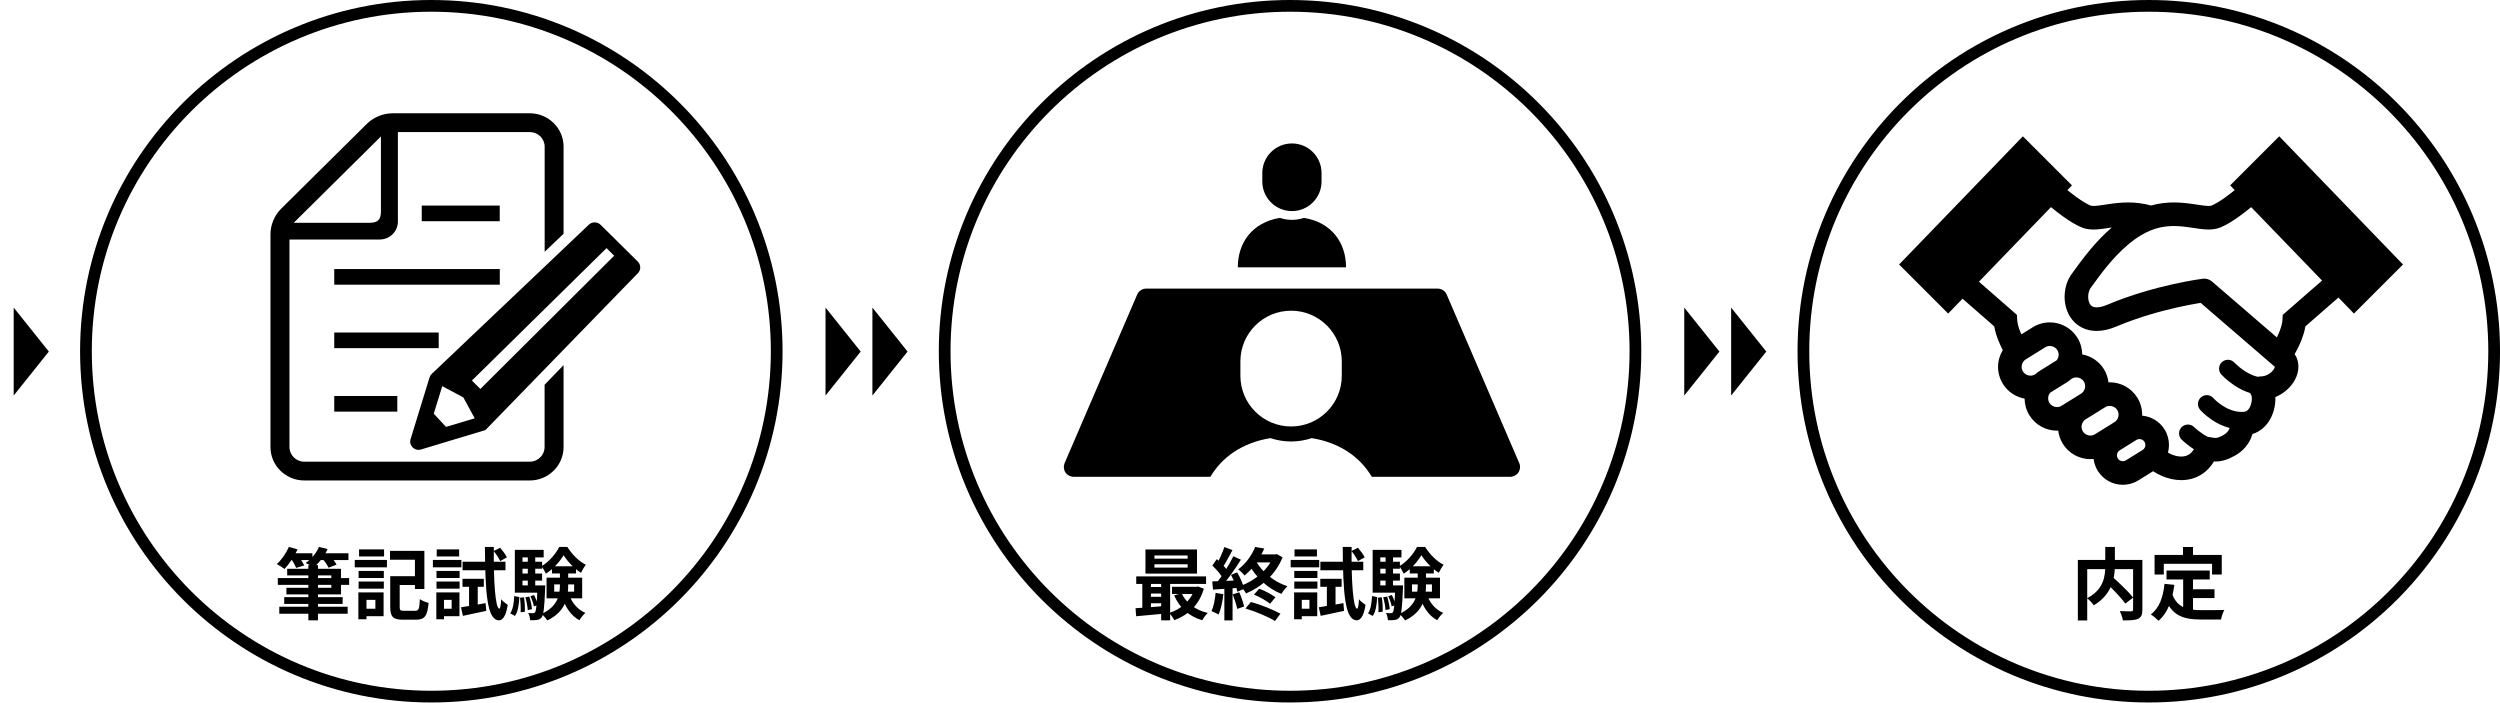
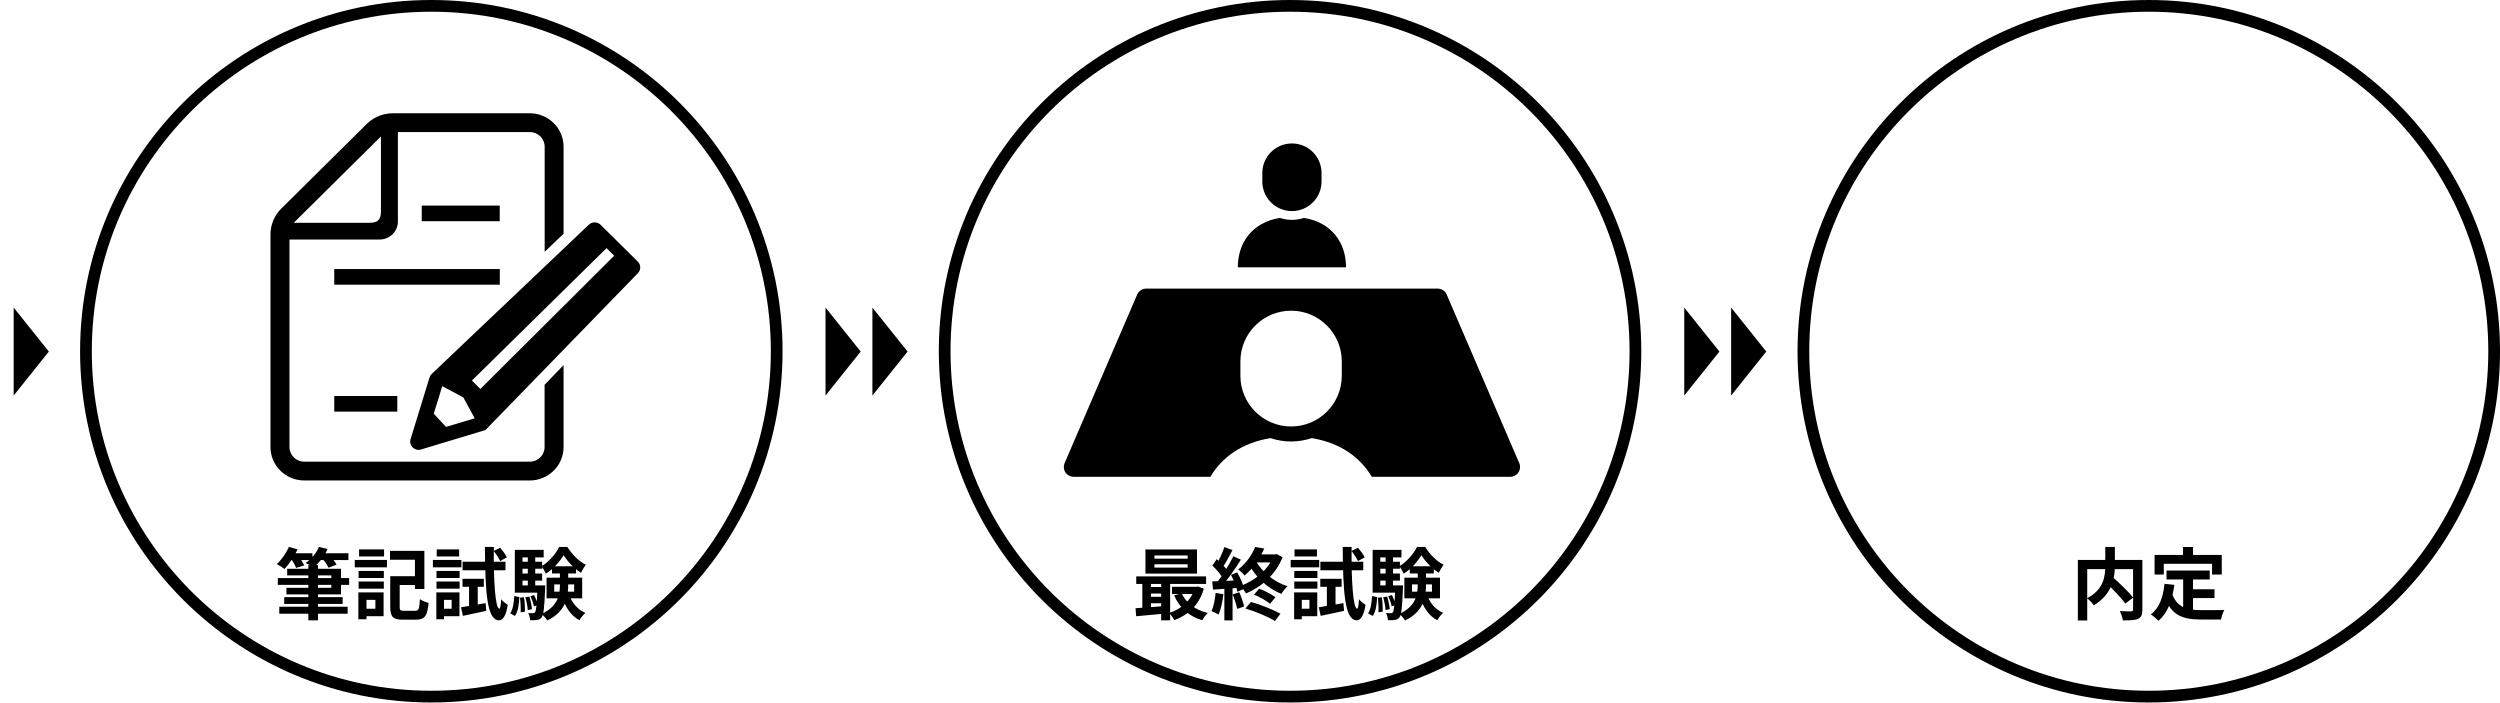
<svg xmlns="http://www.w3.org/2000/svg" width="640" height="180" viewBox="0 0 640 180" fill="none">
  <path d="M12.502 90L3.502 101.258L3.502 78.742L12.502 90Z" fill="black" />
  <path d="M440.17 90L431.17 101.258L431.17 78.742L440.17 90Z" fill="black" />
  <path d="M452.17 90L443.17 101.258L443.17 78.742L452.17 90Z" fill="black" />
  <path d="M220.336 90L211.336 101.258L211.336 78.742L220.336 90Z" fill="black" />
  <path d="M232.336 90L223.336 101.258L223.336 78.742L232.336 90Z" fill="black" />
  <circle cx="550.087" cy="89.917" r="88.417" stroke="black" stroke-width="3" />
  <path d="M538.89 148.92L540.71 147.6C542.49 149.2 544.91 151.48 546.09 152.98L544.09 154.52C543.03 153.02 540.69 150.62 538.89 148.92ZM538.95 140.02H541.41V144.82C541.41 148.14 540.57 152.24 536.01 154.96C535.67 154.44 534.85 153.56 534.29 153.14C538.61 150.92 538.95 147.42 538.95 144.8V140.02ZM531.93 143.34H547.13V145.7H534.33V158.84H531.93V143.34ZM546.07 143.34H548.45V156.06C548.45 157.36 548.17 158.02 547.35 158.42C546.51 158.8 545.23 158.82 543.45 158.82C543.37 158.16 542.99 157.06 542.67 156.44C543.85 156.5 545.19 156.5 545.57 156.5C545.95 156.48 546.07 156.36 546.07 156.02V143.34ZM554.63 146.06H565.69V148.34H554.63V146.06ZM560.15 150.86H566.91V153.1H560.15V150.86ZM558.89 147.38H561.41V157.04L558.89 156.74V147.38ZM554.11 149.46L556.63 149.72C556.11 153.78 554.87 156.96 552.59 158.92C552.19 158.5 551.17 157.64 550.61 157.28C552.77 155.68 553.77 152.9 554.11 149.46ZM556.05 151.96C557.33 155.64 560.13 156.2 563.69 156.2C564.75 156.2 568.09 156.2 569.43 156.16C569.09 156.72 568.69 157.88 568.59 158.6H563.55C558.93 158.6 555.81 157.66 554.09 152.62L556.05 151.96ZM558.85 140.04H561.41V143.7H558.85V140.04ZM551.57 142.06H568.77V147.08H566.29V144.34H553.93V147.08H551.57V142.06Z" fill="black" />
  <g clip-path="url(#clip0_323_2194)">
    <path d="M583.483 34.893L570.92 47.456L572.088 48.668C571.256 49.34 570.414 49.996 569.597 50.578C568.277 51.52 567.011 52.276 566.153 52.631C566.097 52.655 565.864 52.721 565.401 52.719C564.661 52.727 563.424 52.538 561.908 52.307C560.385 52.078 558.564 51.828 556.512 51.826C554.721 51.819 552.746 52.037 550.667 52.608C548.592 52.039 546.621 51.826 544.834 51.828C542.779 51.828 540.958 52.078 539.436 52.309C537.92 52.541 536.685 52.729 535.945 52.721C535.48 52.725 535.248 52.656 535.201 52.633C534.285 52.258 532.904 51.422 531.483 50.387C530.747 49.853 529.998 49.267 529.254 48.665L530.42 47.456L517.857 34.893L486.17 67.713L498.733 80.275L502.41 76.467L510.527 83.551C510.754 84.909 511.182 86.192 511.676 87.409C511.998 88.183 512.35 88.929 512.711 89.63C511.926 90.929 511.498 92.412 511.502 93.916C511.5 95.407 511.91 96.931 512.752 98.285C514.032 100.344 516.083 101.639 518.297 102.049C518.31 103.514 518.716 105.007 519.541 106.335C521.109 108.855 523.821 110.252 526.587 110.248C526.693 110.248 526.802 110.231 526.908 110.227C527.048 111.399 527.433 112.567 528.092 113.628C529.66 116.148 532.374 117.545 535.136 117.541C535.41 117.541 535.683 117.512 535.959 117.486C536.09 118.541 536.441 119.594 537.033 120.544C538.461 122.839 540.932 124.113 543.445 124.107C544.801 124.109 546.19 123.74 547.424 122.974L551.189 120.631C551.931 121.11 552.709 121.532 553.527 121.876C555.049 122.517 556.694 122.911 558.405 122.913C560.281 122.921 562.263 122.407 563.967 121.208C565.077 120.434 566.018 119.372 566.788 118.121C566.907 118.125 567.003 118.146 567.126 118.148C567.907 118.148 568.763 118.031 569.611 117.767C570.465 117.506 571.314 117.117 572.219 116.599C574.378 115.382 575.673 113.591 576.302 112.057C576.442 111.721 576.542 111.405 576.632 111.1C577.155 110.935 577.655 110.731 578.107 110.469C579.777 109.508 580.865 108.048 581.535 106.581C582.207 105.1 582.502 103.561 582.506 102.082C582.506 101.937 582.487 101.795 582.481 101.652C583.573 101.205 584.554 100.585 585.39 99.853C586.246 99.103 586.966 98.231 587.5 97.235C588.033 96.243 588.39 95.108 588.392 93.865C588.394 93.056 588.228 92.203 587.865 91.404C587.748 91.15 587.582 90.917 587.431 90.681C588.068 89.54 588.717 88.254 589.25 86.865C589.649 85.814 589.985 84.712 590.178 83.554L598.641 76.168L602.607 80.276L615.17 67.713L583.483 34.893ZM521.127 95.733L520.981 95.825C520.602 96.059 520.205 96.163 519.795 96.165C519.035 96.161 518.306 95.79 517.877 95.1C517.644 94.721 517.537 94.322 517.537 93.916C517.541 93.152 517.91 92.426 518.599 91.998L523.575 88.907C523.954 88.671 524.351 88.569 524.757 88.565C525.521 88.573 526.246 88.938 526.677 89.632L529.24 88.04L526.677 89.634C526.91 90.011 527.015 90.408 527.017 90.814C527.013 91.347 526.822 91.855 526.478 92.265L522.204 94.92C521.815 95.161 521.461 95.442 521.127 95.733ZM527.771 103.872C527.392 104.106 526.994 104.212 526.586 104.212C525.824 104.208 525.095 103.84 524.667 103.149C524.433 102.77 524.329 102.369 524.327 101.963C524.328 101.435 524.519 100.926 524.861 100.521L529.137 97.86C529.524 97.62 529.875 97.341 530.209 97.05L530.364 96.956C530.743 96.721 531.143 96.616 531.546 96.616C532.313 96.62 533.036 96.989 533.466 97.681C533.699 98.06 533.804 98.456 533.806 98.864C533.802 99.623 533.435 100.353 532.739 100.785L527.771 103.872ZM541.29 108.076L536.32 111.166C535.943 111.4 535.545 111.506 535.136 111.506C534.376 111.502 533.646 111.133 533.218 110.443C532.985 110.062 532.88 109.664 532.878 109.257C532.884 108.492 533.251 107.769 533.939 107.339L538.916 104.247C539.294 104.012 539.692 103.91 540.097 103.91C540.862 103.911 541.587 104.28 542.017 104.973C542.251 105.352 542.355 105.749 542.357 106.157C542.353 106.917 541.987 107.642 541.29 108.076ZM548.995 113.116C549.153 113.368 549.22 113.63 549.222 113.905C549.218 114.415 548.975 114.9 548.505 115.193L544.238 117.844C543.984 118.004 543.722 118.071 543.445 118.071C542.933 118.069 542.447 117.821 542.158 117.359C542.001 117.102 541.933 116.84 541.931 116.566C541.937 116.051 542.181 115.57 542.642 115.283H542.644L546.915 112.628C547.176 112.466 547.436 112.399 547.708 112.399C548.222 112.403 548.704 112.647 548.993 113.112L551.558 111.522L548.995 113.116ZM582.182 94.381C581.963 94.805 581.463 95.358 580.83 95.745C580.197 96.137 579.461 96.366 578.757 96.364C578.506 96.364 578.265 96.407 578.029 96.468C577.599 96.374 577.169 96.243 576.745 96.075C575.432 95.563 574.205 94.733 573.338 94.032C572.904 93.682 572.559 93.367 572.33 93.147L572.076 92.895L572.02 92.838L572.012 92.83H572.01C571.166 91.912 569.736 91.851 568.816 92.695C567.896 93.539 567.833 94.969 568.679 95.895C568.755 95.973 569.892 97.214 571.754 98.493C572.689 99.132 573.805 99.783 575.089 100.287C575.387 100.404 575.696 100.512 576.014 100.611C576.102 100.81 576.214 100.998 576.347 101.176L576.341 101.181C576.358 101.193 576.481 101.582 576.47 102.082C576.485 102.916 576.182 104.008 575.745 104.61C575.532 104.917 575.315 105.112 575.104 105.233C574.889 105.352 574.672 105.43 574.264 105.436L574.119 105.434C574.033 105.43 573.951 105.444 573.867 105.448C573.863 105.448 573.861 105.448 573.861 105.448C571.898 105.456 570.071 104.614 568.723 103.692C568.051 103.238 567.512 102.775 567.149 102.435C566.971 102.267 566.834 102.127 566.75 102.041L566.662 101.947L566.647 101.929H566.645C565.828 100.99 564.404 100.888 563.46 101.705C562.513 102.525 562.411 103.953 563.23 104.899L563.228 104.897C563.316 104.996 564.361 106.2 566.178 107.438C567.375 108.247 568.936 109.085 570.79 109.568C570.769 109.622 570.757 109.675 570.732 109.728C570.495 110.265 570.155 110.818 569.229 111.359C568.604 111.716 568.157 111.902 567.844 111.996C567.528 112.09 567.352 112.109 567.127 112.111C566.834 112.115 566.393 112.049 565.66 111.9C565.527 111.871 565.394 111.863 565.261 111.855C565.211 111.834 565.164 111.816 565.111 111.789C564.361 111.436 563.447 110.799 562.773 110.257C562.435 109.988 562.148 109.742 561.952 109.568L561.73 109.367L561.679 109.318L561.669 109.31C560.765 108.446 559.331 108.479 558.467 109.382C557.604 110.285 557.637 111.719 558.541 112.582C558.588 112.625 559.54 113.539 560.876 114.497C561.114 114.665 561.376 114.836 561.638 115.003C561.269 115.591 560.884 115.995 560.507 116.263C559.905 116.677 559.249 116.874 558.405 116.878C557.65 116.88 556.76 116.694 555.871 116.317C555.576 116.194 555.287 116.02 554.996 115.858C555.167 115.223 555.261 114.565 555.259 113.905C555.261 112.547 554.888 111.158 554.122 109.927C552.821 107.835 550.651 106.606 548.379 106.405C548.379 106.323 548.393 106.241 548.393 106.157C548.395 104.668 547.986 103.139 547.146 101.787V101.791C545.576 99.263 542.86 97.866 540.098 97.872C539.992 97.872 539.883 97.89 539.776 97.895C539.637 96.721 539.252 95.557 538.593 94.496H538.594C537.314 92.433 535.261 91.138 533.047 90.732C533.032 89.268 532.629 87.774 531.803 86.447H531.805C530.238 83.925 527.519 82.525 524.757 82.529C523.264 82.529 521.742 82.939 520.387 83.779L517.48 85.586C517.411 85.426 517.323 85.271 517.259 85.111C516.753 83.9 516.436 82.706 516.401 81.882L516.333 80.608L506.608 72.118L525.046 53.022C525.989 53.795 526.956 54.561 527.948 55.278C529.591 56.462 531.219 57.507 532.883 58.208C533.95 58.648 534.991 58.757 535.946 58.759C537.474 58.752 538.875 58.49 540.336 58.277C540.43 58.261 540.529 58.253 540.625 58.238C538.617 59.961 536.865 61.825 535.384 63.561C534.137 65.026 533.084 66.406 532.25 67.533C531.426 68.654 530.791 69.557 530.512 69.914C529.14 71.7 528.55 73.837 528.538 75.978C528.544 77.969 529.072 80.042 530.445 81.794C531.129 82.661 532.039 83.419 533.124 83.935C534.208 84.455 535.45 84.722 536.742 84.722C538.347 84.717 540.028 84.328 541.809 83.58C547.398 81.216 553.159 79.641 557.494 78.67C559.661 78.186 561.474 77.85 562.738 77.639C562.976 77.6 563.175 77.567 563.371 77.535L582.336 93.884L582.344 93.888L582.351 93.898C582.348 93.957 582.319 94.127 582.182 94.381ZM584.376 80.607L584.31 81.882C584.276 82.611 584.028 83.639 583.612 84.705C583.401 85.262 583.143 85.824 582.872 86.376L566.264 72.06C565.618 71.503 564.758 71.245 563.912 71.351C563.764 71.38 551.583 72.909 539.461 78.018C538.254 78.528 537.348 78.686 536.742 78.682C536.248 78.682 535.947 78.594 535.724 78.487C535.4 78.329 535.169 78.106 534.939 77.678C534.72 77.256 534.57 76.633 534.573 75.978C534.56 75.035 534.896 74.076 535.273 73.622C535.742 73.015 536.316 72.188 537.107 71.118C538.28 69.528 539.874 67.471 541.775 65.47C543.672 63.468 545.879 61.53 548.192 60.17C551.32 58.332 553.986 57.871 556.512 57.863C558.067 57.861 559.558 58.055 561.013 58.275C562.471 58.49 563.877 58.748 565.401 58.756C566.354 58.754 567.388 58.645 568.452 58.211L568.466 58.207C570.13 57.506 571.758 56.462 573.401 55.277C574.387 54.564 575.358 53.794 576.296 53.024L594.446 71.821L584.376 80.607Z" fill="black" />
  </g>
  <circle cx="110.419" cy="89.917" r="88.417" stroke="black" stroke-width="3" />
  <path d="M71.12 147.98H89.38V149.72H71.12V147.98ZM72.76 152.86H87.72V154.6H72.76V152.86ZM71.5 155.32H89V157.12H71.5V155.32ZM73.52 145.62H87.3V152.16H73.32V150.48H84.82V147.3H73.52V145.62ZM78.94 144.68H81.4V158.8H78.94V144.68ZM73.72 141.64H79.98V143.38H73.72V141.64ZM81.52 141.64H89.2V143.38H81.52V141.64ZM73.96 140L76.18 140.66C75.32 142.48 73.98 144.44 72.84 145.66C72.36 145.28 71.4 144.68 70.86 144.4C72.08 143.32 73.26 141.6 73.96 140ZM81.66 140L83.86 140.56C83.04 142.42 81.62 144.16 80.28 145.26C79.8 144.9 78.82 144.36 78.24 144.12C79.7 143.14 80.98 141.6 81.66 140ZM74.6 143.2L76.56 142.64C77.06 143.26 77.62 144.16 77.88 144.76L75.8 145.38C75.6 144.8 75.08 143.86 74.6 143.2ZM82.6 143.1L84.54 142.36C85.14 143 85.84 143.92 86.16 144.54L84.12 145.34C83.84 144.72 83.18 143.76 82.6 143.1ZM100.88 147.5H107.46V149.76H100.88V147.5ZM99.9 147.5H102.32V155.38C102.32 156.24 102.5 156.36 103.46 156.36C103.9 156.36 105.76 156.36 106.3 156.36C107.2 156.36 107.36 155.9 107.48 153.38C108.02 153.78 109.04 154.18 109.72 154.34C109.42 157.66 108.74 158.64 106.48 158.64C105.92 158.64 103.68 158.64 103.16 158.64C100.66 158.64 99.9 157.94 99.9 155.38V147.5ZM99.84 141.02H108.64V150.78H106.22V143.3H99.84V141.02ZM91.8 146.16H98.26V147.96H91.8V146.16ZM91.92 140.64H98.32V142.46H91.92V140.64ZM91.8 148.88H98.26V150.7H91.8V148.88ZM90.82 143.34H99.06V145.24H90.82V143.34ZM92.9 151.66H98.2V157.74H92.9V155.84H96.1V153.56H92.9V151.66ZM91.74 151.66H93.82V158.54H91.74V151.66ZM118.02 155.46C119.64 155.22 122 154.82 124.32 154.4L124.48 156.38C122.42 156.84 120.24 157.3 118.5 157.66L118.02 155.46ZM118.4 148.18H123.86V150.22H118.4V148.18ZM118.42 143.8H129.4V145.98H118.42V143.8ZM126.38 141.06L128.04 140.22C128.68 140.96 129.44 141.98 129.76 142.68L128.04 143.64C127.74 142.92 127.02 141.86 126.38 141.06ZM120.08 148.96H122.3V155.7L120.08 156.1V148.96ZM124.14 140.02H126.42C126.32 148.74 126.8 155.74 127.82 155.82C128.08 155.82 128.22 154.92 128.3 153.4C128.66 153.92 129.62 154.6 129.98 154.84C129.48 158.14 128.46 158.82 127.72 158.8C124.64 158.72 124.22 151.6 124.14 140.02ZM111.74 146.16H117.66V147.96H111.74V146.16ZM111.8 140.64H117.54V142.46H111.8V140.64ZM111.74 148.88H117.66V150.7H111.74V148.88ZM110.82 143.34H118.12V145.24H110.82V143.34ZM112.78 151.66H117.62V157.74H112.78V155.84H115.62V153.56H112.78V151.66ZM111.7 151.66H113.66V158.54H111.7V151.66ZM141.88 149.6V151.46H146.98V149.6H141.88ZM139.92 147.88H149.04V153.18H139.92V147.88ZM144.28 142.12C143.36 143.72 141.62 145.7 139.74 146.86C139.5 146.28 139.02 145.44 138.64 144.94C140.5 143.88 142.32 141.74 143.16 140.02H145.24C146.42 141.88 148.18 143.72 149.96 144.56C149.54 145.12 149.04 145.98 148.74 146.64C147.04 145.6 145.26 143.72 144.28 142.12ZM143.34 145.78H145.46V149.68C145.46 152.9 144.86 156.54 140.1 158.84C139.8 158.34 139.12 157.56 138.64 157.16C142.84 155.24 143.34 152.26 143.34 149.66V145.78ZM145.66 152.14C146.36 154.24 147.82 156.04 149.86 156.9C149.36 157.32 148.66 158.2 148.34 158.78C146.1 157.6 144.66 155.32 143.84 152.6L145.66 152.14ZM141.3 144.96H147.46V146.8H141.3V144.96ZM132.92 143.8H138.78V145.6H132.92V143.8ZM132.92 146.82H138.78V148.64H132.92V146.82ZM131.8 149.86H138.64V151.72H131.8V149.86ZM135.12 141.88H137.02V150.9H135.12V141.88ZM135.8 152.64L136.72 152.32C137.14 153.12 137.52 154.18 137.68 154.86L136.68 155.24C136.56 154.52 136.18 153.44 135.8 152.64ZM134.5 152.9L135.52 152.72C135.84 153.76 136.12 155.08 136.18 155.94L135.1 156.18C135.06 155.3 134.8 153.94 134.5 152.9ZM133.12 153.02L134.14 152.9C134.34 154.08 134.42 155.62 134.36 156.6L133.28 156.74C133.34 155.72 133.28 154.22 133.12 153.02ZM131.64 152.6L132.96 152.84C132.86 154.7 132.64 156.56 131.82 157.68L130.62 157.02C131.32 156 131.56 154.3 131.64 152.6ZM131.8 140.76H139.18V142.7H133.76V151.14H131.8V140.76ZM137.6 149.86H139.58C139.58 149.86 139.58 150.4 139.56 150.66C139.36 155.52 139.16 157.4 138.68 158.02C138.34 158.46 137.98 158.64 137.5 158.7C137.08 158.78 136.42 158.8 135.72 158.78C135.68 158.2 135.5 157.42 135.22 156.92C135.76 156.98 136.2 156.98 136.44 156.98C136.68 156.98 136.82 156.92 136.98 156.74C137.26 156.34 137.44 154.74 137.6 150.2V149.86Z" fill="black" />
  <g clip-path="url(#clip1_323_2194)">
    <path d="M101.711 101.373H85.568V105.375H101.711V101.373Z" fill="black" />
-     <path d="M112.306 85.124H85.568V89.127H112.306V85.124Z" fill="black" />
    <path d="M127.947 68.876H85.568V72.879H127.947V68.876Z" fill="black" />
    <path d="M127.93 52.628H107.965V56.631H127.93V52.628Z" fill="black" />
    <path d="M139.414 98.49V114.445C139.414 116.501 137.726 118.19 135.629 118.19H77.887C75.809 118.19 74.102 116.519 74.102 114.445V61.312H97.221C99.781 61.312 101.859 59.256 101.859 56.723V33.81H135.647C137.726 33.81 139.433 35.481 139.433 37.556V64.452L144.275 59.844V37.537C144.275 32.837 140.397 29 135.629 29H100.579C98.056 29 95.644 29.991 93.862 31.754L72.023 53.381C70.242 55.144 69.24 57.531 69.24 60.027V114.463C69.24 119.163 73.118 123 77.887 123H135.629C140.397 123 144.275 119.163 144.275 114.445V93.478L139.414 98.49ZM97.518 34.93V54.152C97.518 56.227 96.701 57.035 94.605 57.035H75.196L97.518 34.93Z" fill="black" />
    <path d="M163.275 66.967L153.756 57.549C152.921 56.723 151.548 56.723 150.713 57.549L110.505 95.736C110.264 95.975 110.079 96.287 109.967 96.618L105.106 112.425C104.605 114.059 106.145 115.564 107.778 115.069L124.273 110.093L163.275 69.96C164.11 69.134 164.11 67.793 163.275 66.967ZM114.179 109.286L111.043 105.907L113.214 98.857L118.614 101.74L121.527 107.082L114.179 109.286ZM157.226 65.462L122.974 99.573L120.803 97.425L155.278 63.516L157.226 65.462Z" fill="black" />
  </g>
  <circle cx="330.253" cy="89.917" r="88.417" stroke="black" stroke-width="3" />
  <path d="M295.536 144.46V145.3H304.036V144.46H295.536ZM295.536 142.2V143.02H304.036V142.2H295.536ZM293.236 140.66H306.436V146.84H293.236V140.66ZM290.876 147.56H308.756V149.48H290.876V147.56ZM300.036 150.22H306.576V152.06H300.036V150.22ZM293.936 150.28H298.496V151.94H293.936V150.28ZM293.936 152.78H298.496V154.44H293.936V152.78ZM302.496 151.88C303.616 154.32 305.976 156.16 309.196 156.92C308.696 157.34 308.076 158.22 307.776 158.78C304.316 157.78 301.936 155.54 300.576 152.42L302.496 151.88ZM305.876 150.22H306.296L306.696 150.14L308.176 150.7C306.996 154.88 304.176 157.44 300.616 158.78C300.356 158.22 299.756 157.36 299.316 156.92C302.416 155.94 304.996 153.64 305.876 150.56V150.22ZM290.696 155.7C292.696 155.58 295.636 155.36 298.436 155.12V157.06C295.756 157.32 292.956 157.58 290.856 157.76L290.696 155.7ZM297.256 148.18H299.556V158.8H297.256V148.18ZM292.436 148.24H294.636V156.4H292.436V148.24ZM321.016 152.22L322.356 150.7C323.816 151.24 325.556 152.18 326.516 152.9L325.136 154.56C324.196 153.8 322.436 152.78 321.016 152.22ZM318.836 155.78L320.236 154.1C322.836 154.8 325.936 156.1 327.796 157.1L326.396 158.98C324.636 157.88 321.456 156.54 318.836 155.78ZM321.316 140.02L323.656 140.42C322.556 142.88 321.016 145.34 318.596 147.34C318.236 146.84 317.476 146.1 316.976 145.78C319.136 144.12 320.576 141.9 321.316 140.02ZM321.696 141.92H326.656V143.98H320.676L321.696 141.92ZM326.016 141.92H326.456L326.856 141.84L328.336 142.66C326.556 147.14 322.876 150.3 318.976 151.92C318.696 151.36 317.976 150.42 317.516 150.02C321.256 148.66 324.656 145.9 326.016 142.34V141.92ZM321.456 143.5C322.996 146.38 326.056 148.92 329.576 150.08C329.076 150.54 328.376 151.44 328.036 152.04C324.396 150.58 321.376 147.68 319.556 144.18L321.456 143.5ZM313.436 140.04L315.516 140.82C314.696 142.34 313.776 144.12 312.996 145.24L311.396 144.54C312.116 143.36 312.976 141.44 313.436 140.04ZM315.736 142.4L317.676 143.28C316.236 145.58 314.276 148.36 312.756 150.1L311.376 149.32C312.856 147.5 314.696 144.56 315.736 142.4ZM310.356 144.78L311.496 143.14C312.556 144.06 313.796 145.32 314.316 146.24L313.076 148.1C312.596 147.14 311.376 145.74 310.356 144.78ZM315.136 147.18L316.716 146.52C317.496 147.86 318.256 149.6 318.476 150.74L316.776 151.5C316.576 150.36 315.876 148.54 315.136 147.18ZM310.336 148.84C312.176 148.78 314.876 148.68 317.516 148.56L317.496 150.46C315.036 150.64 312.476 150.8 310.536 150.94L310.336 148.84ZM315.576 152.16L317.256 151.62C317.756 152.76 318.276 154.26 318.496 155.26L316.736 155.88C316.536 154.88 316.016 153.34 315.576 152.16ZM311.196 151.78L313.176 152.12C312.976 154.04 312.536 156.04 311.956 157.32C311.536 157.06 310.636 156.64 310.136 156.44C310.716 155.26 311.036 153.48 311.196 151.78ZM313.436 149.9H315.536V158.82H313.436V149.9ZM337.616 155.46C339.236 155.22 341.596 154.82 343.916 154.4L344.076 156.38C342.016 156.84 339.836 157.3 338.096 157.66L337.616 155.46ZM337.996 148.18H343.456V150.22H337.996V148.18ZM338.016 143.8H348.996V145.98H338.016V143.8ZM345.976 141.06L347.636 140.22C348.276 140.96 349.036 141.98 349.356 142.68L347.636 143.64C347.336 142.92 346.616 141.86 345.976 141.06ZM339.676 148.96H341.896V155.7L339.676 156.1V148.96ZM343.736 140.02H346.016C345.916 148.74 346.396 155.74 347.416 155.82C347.676 155.82 347.816 154.92 347.896 153.4C348.256 153.92 349.216 154.6 349.576 154.84C349.076 158.14 348.056 158.82 347.316 158.8C344.236 158.72 343.816 151.6 343.736 140.02ZM331.336 146.16H337.256V147.96H331.336V146.16ZM331.396 140.64H337.136V142.46H331.396V140.64ZM331.336 148.88H337.256V150.7H331.336V148.88ZM330.416 143.34H337.716V145.24H330.416V143.34ZM332.376 151.66H337.216V157.74H332.376V155.84H335.216V153.56H332.376V151.66ZM331.296 151.66H333.256V158.54H331.296V151.66ZM361.476 149.6V151.46H366.576V149.6H361.476ZM359.516 147.88H368.636V153.18H359.516V147.88ZM363.876 142.12C362.956 143.72 361.216 145.7 359.336 146.86C359.096 146.28 358.616 145.44 358.236 144.94C360.096 143.88 361.916 141.74 362.756 140.02H364.836C366.016 141.88 367.776 143.72 369.556 144.56C369.136 145.12 368.636 145.98 368.336 146.64C366.636 145.6 364.856 143.72 363.876 142.12ZM362.936 145.78H365.056V149.68C365.056 152.9 364.456 156.54 359.696 158.84C359.396 158.34 358.716 157.56 358.236 157.16C362.436 155.24 362.936 152.26 362.936 149.66V145.78ZM365.256 152.14C365.956 154.24 367.416 156.04 369.456 156.9C368.956 157.32 368.256 158.2 367.936 158.78C365.696 157.6 364.256 155.32 363.436 152.6L365.256 152.14ZM360.896 144.96H367.056V146.8H360.896V144.96ZM352.516 143.8H358.376V145.6H352.516V143.8ZM352.516 146.82H358.376V148.64H352.516V146.82ZM351.396 149.86H358.236V151.72H351.396V149.86ZM354.716 141.88H356.616V150.9H354.716V141.88ZM355.396 152.64L356.316 152.32C356.736 153.12 357.116 154.18 357.276 154.86L356.276 155.24C356.156 154.52 355.776 153.44 355.396 152.64ZM354.096 152.9L355.116 152.72C355.436 153.76 355.716 155.08 355.776 155.94L354.696 156.18C354.656 155.3 354.396 153.94 354.096 152.9ZM352.716 153.02L353.736 152.9C353.936 154.08 354.016 155.62 353.956 156.6L352.876 156.74C352.936 155.72 352.876 154.22 352.716 153.02ZM351.236 152.6L352.556 152.84C352.456 154.7 352.236 156.56 351.416 157.68L350.216 157.02C350.916 156 351.156 154.3 351.236 152.6ZM351.396 140.76H358.776V142.7H353.356V151.14H351.396V140.76ZM357.196 149.86H359.176C359.176 149.86 359.176 150.4 359.156 150.66C358.956 155.52 358.756 157.4 358.276 158.02C357.936 158.46 357.576 158.64 357.096 158.7C356.676 158.78 356.016 158.8 355.316 158.78C355.276 158.2 355.096 157.42 354.816 156.92C355.356 156.98 355.796 156.98 356.036 156.98C356.276 156.98 356.416 156.92 356.576 156.74C356.856 156.34 357.036 154.74 357.196 150.2V149.86Z" fill="black" />
  <path d="M388.928 118.557L370.353 75.403C369.955 74.48 369.048 73.883 368.044 73.883H293.428C292.424 73.883 291.517 74.48 291.119 75.401L272.54 118.557C272.208 119.333 272.284 120.226 272.748 120.932C273.215 121.636 274.001 122.062 274.849 122.062H309.857C312.844 117.01 317.999 113.344 325.23 112.158C326.895 112.71 328.671 113.022 330.519 113.022C332.368 113.022 334.144 112.71 335.809 112.158C343.037 113.344 348.191 117.01 351.179 122.062H386.622C387.467 122.062 388.256 121.636 388.72 120.932C389.184 120.226 389.264 119.333 388.928 118.557ZM343.497 96.2C343.497 103.368 337.685 109.178 330.519 109.178C323.35 109.178 317.542 103.367 317.542 96.2V92.517C317.542 85.35 323.35 79.539 330.519 79.539C337.685 79.539 343.497 85.35 343.497 92.517V96.2Z" fill="black" />
  <path d="M344.586 68.432C344.586 62.13 340.888 56.938 333.822 55.779C332.85 56.102 331.813 56.284 330.734 56.284C329.653 56.284 328.616 56.102 327.643 55.779C320.578 56.938 316.881 62.131 316.881 68.432H330.734H344.586Z" fill="black" />
  <path d="M330.735 54.037C334.92 54.037 338.316 50.643 338.316 46.456V44.305C338.316 40.116 334.92 36.722 330.735 36.722C326.546 36.722 323.15 40.116 323.15 44.305V46.456C323.15 50.643 326.546 54.037 330.735 54.037Z" fill="black" />
  <defs>
    <clipPath id="clip0_323_2194">
-       <rect width="129" height="129" fill="white" transform="translate(486.17 15)" />
-     </clipPath>
+       </clipPath>
    <clipPath id="clip1_323_2194">
      <rect width="95" height="94" fill="white" transform="translate(69.24 29)" />
    </clipPath>
  </defs>
</svg>